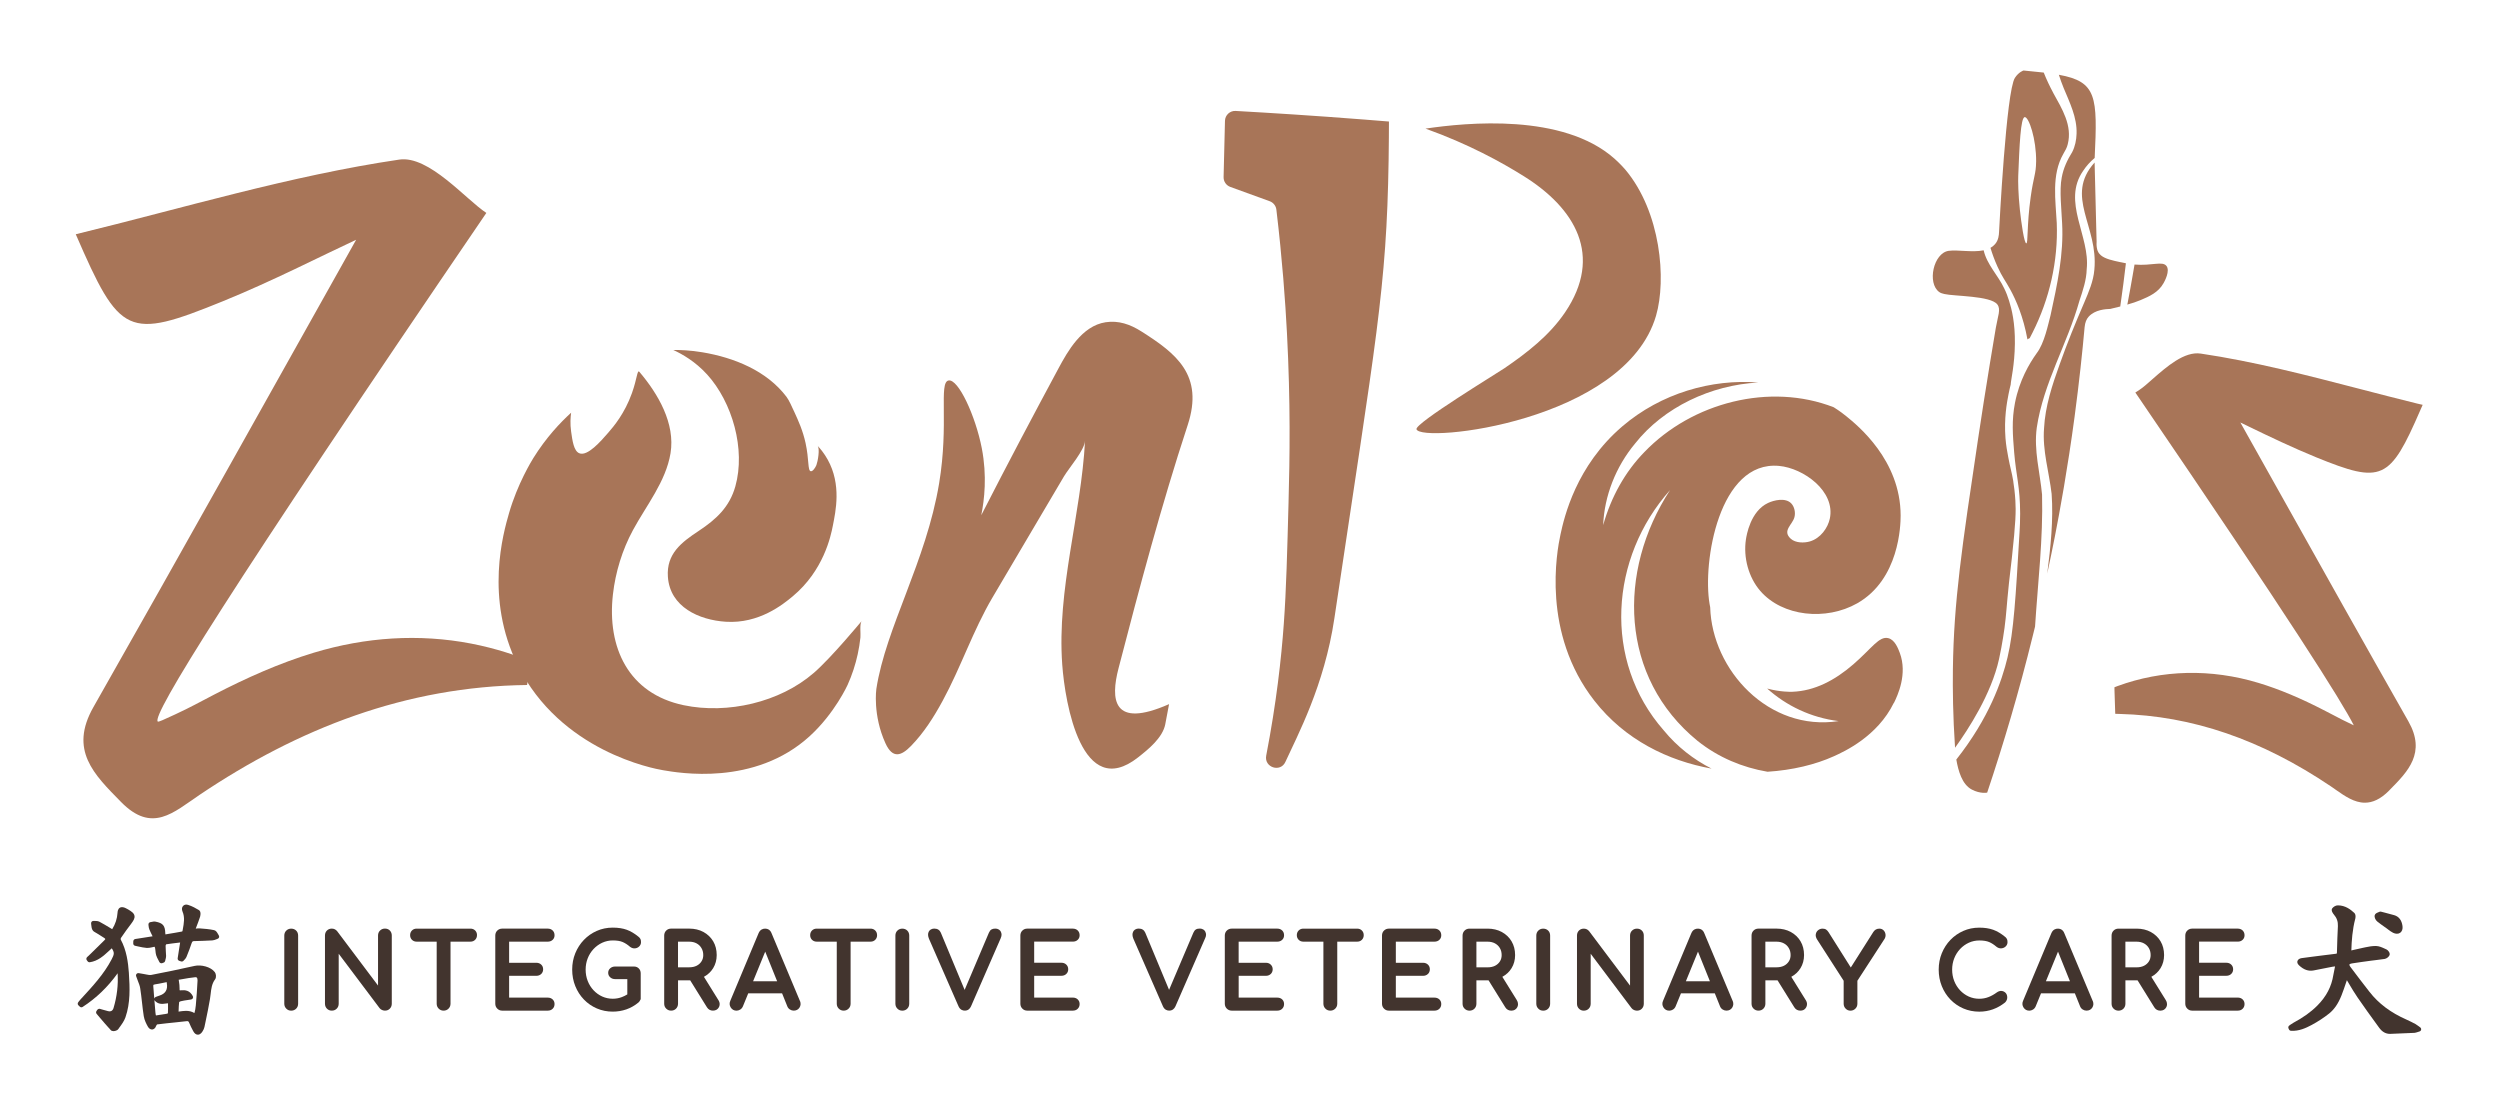
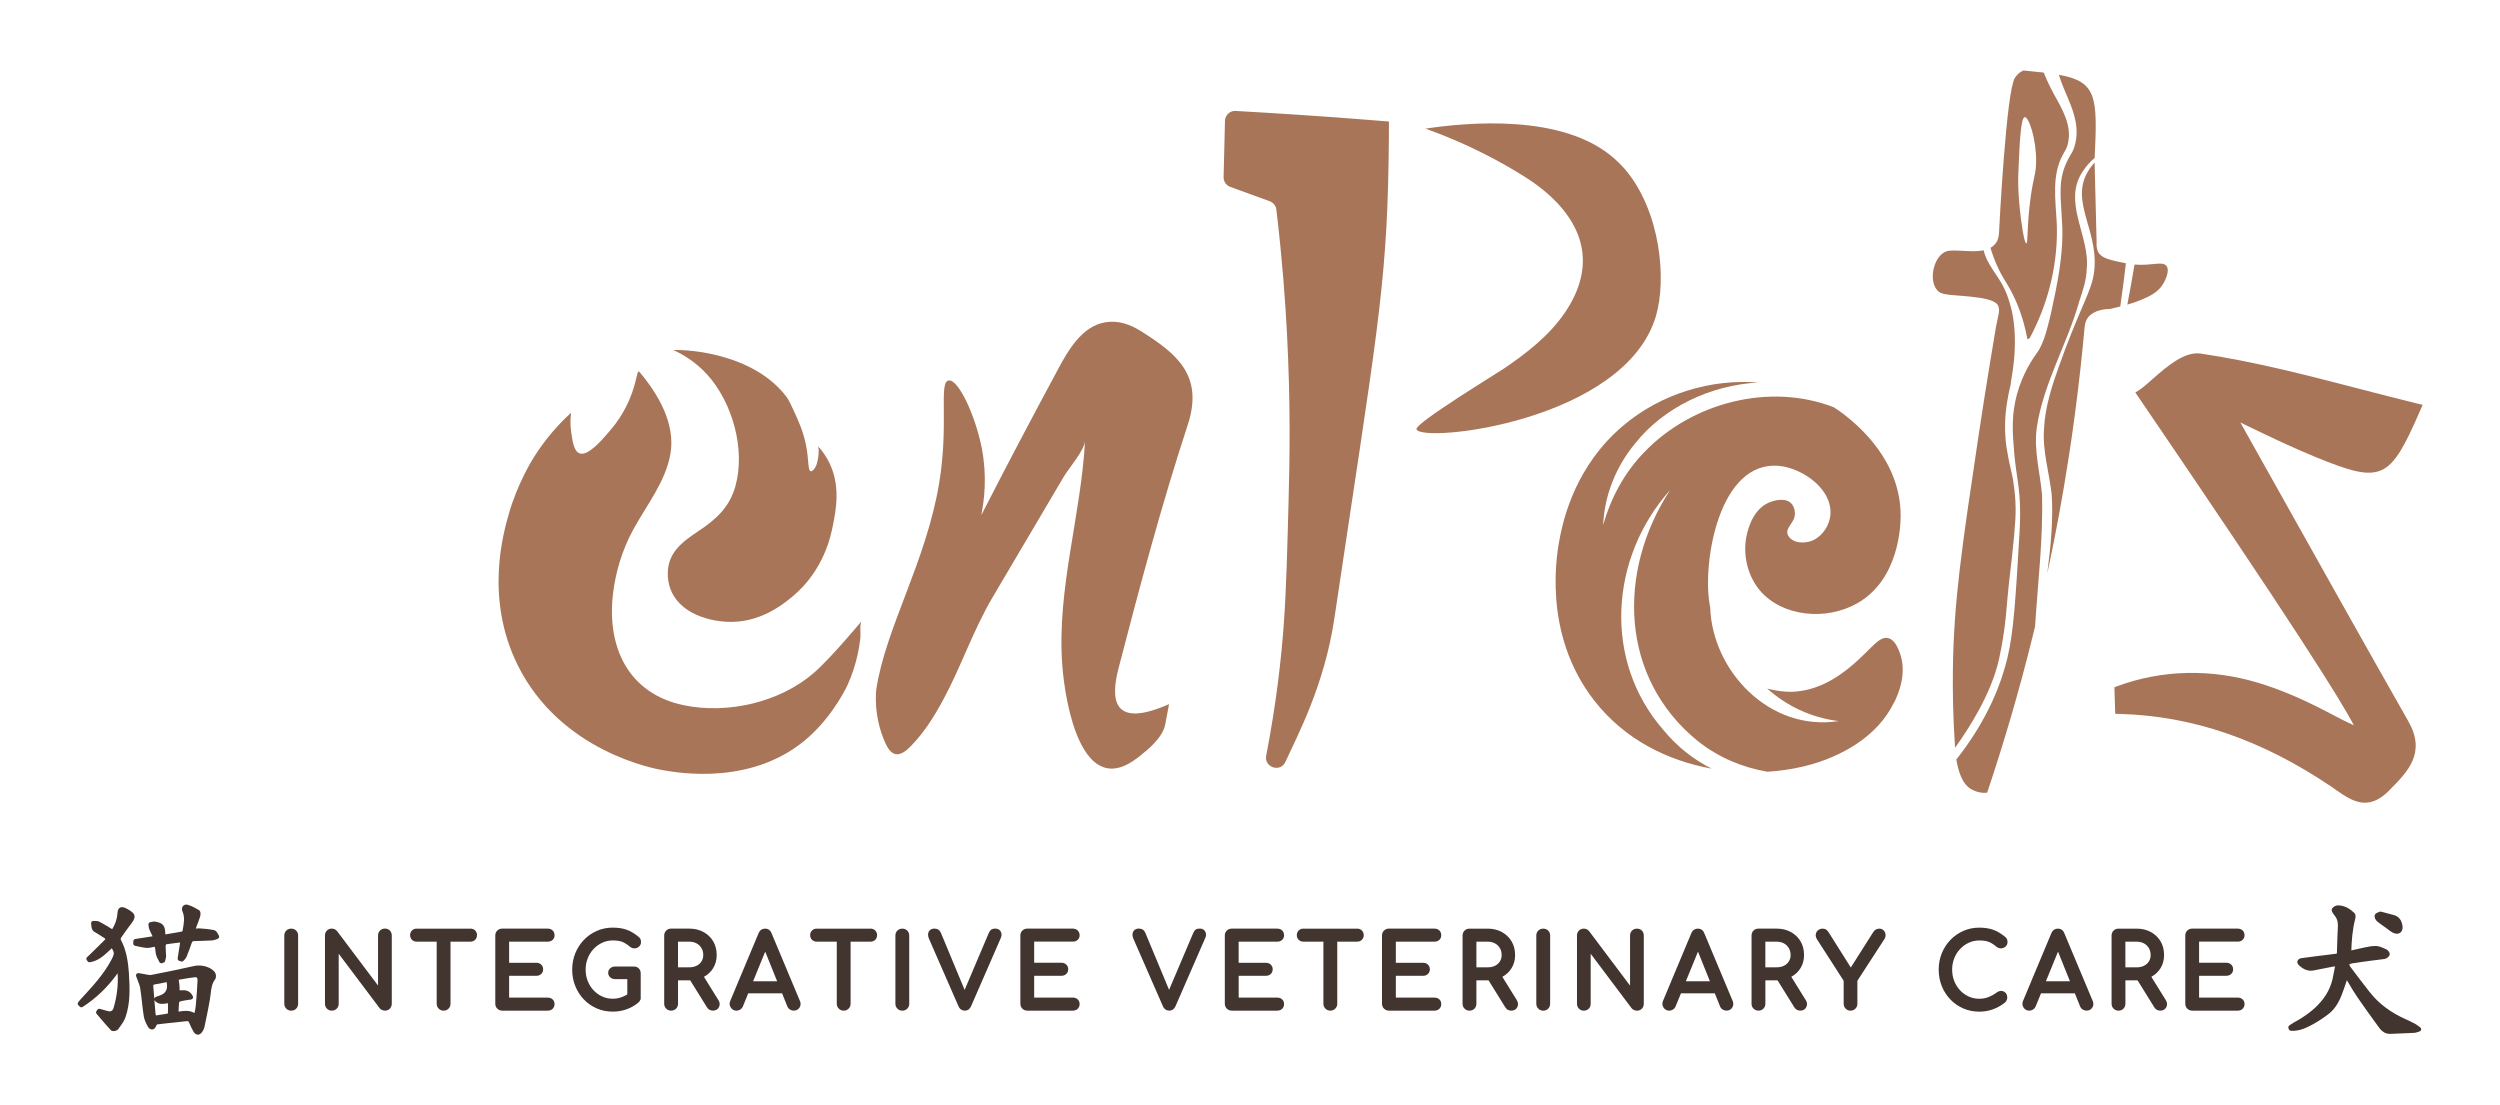
<svg xmlns="http://www.w3.org/2000/svg" id="Primary_Color" data-name="Primary Color" viewBox="0 0 907 401">
  <defs>
    <style>
      .cls-1 {
        fill: #42342e;
      }

      .cls-1, .cls-2 {
        stroke-width: 0px;
      }

      .cls-2 {
        fill: #a87558;
      }
    </style>
  </defs>
-   <path class="cls-2" d="M192.64,239.97c-4.94-2.03-12.39-4.68-21.72-6.48-18.85-3.63-38.23-2.38-57.07,3.31-12.5,3.78-24.46,9.15-36.04,15.14-5.68,2.94-8.47,4.56-14.33,7.28-3.97,1.84-5.95,2.76-6.22,2.57-2.52-1.81,25.33-46.87,119.19-184.54-7.41-4.85-20.83-20.93-31.58-19.35-39.51,5.83-78.14,17.53-117.38,27.09,16.02,36.91,18.74,38.39,53.33,24.32,18.04-7.34,35.42-16.29,48.39-22.32-30.75,54.79-62.77,112.3-95.31,169.54-8.9,15.65.18,24.42,10.04,34.45,11.25,11.44,18.95,3.81,28.42-2.57,35.9-24.16,74.91-39.37,118.86-39.89l1.43-8.55Z" />
  <path class="cls-2" d="M422.77,262.72c-.95,4.95-6.17,9.15-9.89,12.07-20.38,16.01-26.48-19.55-27.5-33.68-1.97-27.43,6.81-54.04,8.28-81.24-.19,3.49-5.84,9.9-7.66,12.98-2.78,4.71-5.56,9.42-8.34,14.12-5.86,9.93-11.72,19.86-17.58,29.79-7.07,11.99-11.46,25.33-18.11,37.54-3.18,5.85-6.8,11.57-11.48,16.36-3.53,3.62-6.65,4.69-9.24-.99-4.68-10.28-3.31-19.72-3.31-19.72,3.43-22.28,18.08-46.19,22.79-74.67,3.59-21.68-.23-36.55,3.41-37.24,3.53-.67,9.78,12.84,12.06,24.58,1.95,10.1.93,18.73-.19,24.29,9.89-19.33,19.22-36.91,28.02-53.28,3.28-6.09,8.45-15.41,17.09-16.72,4.69-.71,8.89.74,12.99,3.34,12.63,8,22.74,15.84,16.79,33.96-9.53,29.04-17.41,58.64-25.09,88.23-2.91,11.21-2.32,22.13,18.33,13.02-.45,2.41-.91,4.83-1.37,7.25Z" />
  <path class="cls-2" d="M785.96,96.45c-1.46-1.81-5.25.05-11.55-.47-.21,1.2-.41,2.39-.62,3.57l-.06.36c-.53,3.12-1.14,6.39-1.78,9.79-.06.27-.12.54-.17.81,1.7-.48,3.37-1.02,4.83-1.64,3.09-1.31,6.44-2.73,8.35-6.18.32-.57,2.47-4.45,1-6.25ZM769.31,95.12c-2.8-.59-5.55-1.18-7.09-2.48-.54-.46-.83-.92-.9-1.03-.13-.21-.45-.78-.61-1.89-.15-.98-.06-1.73-.06-1.98-.04-1.39-.07-2.78-.11-4.16-.21-8.21-.41-16.41-.62-24.62-11.04,12.29,1.46,23.02-.09,38.91-.35,4.19-2.05,8.06-3.65,11.85-3.22,7.42-6.25,14.89-8.95,22.5-2.69,7.45-5.25,15.25-5.65,23.15-.64,8.07,1.84,15.88,2.75,23.81.68,9.36-.37,19.34-1.59,28.9.95-4.39,1.86-8.84,2.75-13.35,1.81-9.23,4.62-24.5,7.18-43.61,1.67-12.48,2.82-23.44,3.63-32.43.17-1.74.68-2.93,1.44-3.77,2.33-2.61,6.26-2.79,7.89-2.85.14,0,.19-.05.31-.08,1.04-.24,2.15-.51,3.29-.8.04-.24.07-.48.1-.72.74-5.01,1.36-10.02,1.95-14.96-.45-.09-1.11-.23-1.96-.41ZM730.43,174.64c-.58-3.47-1.1-4.83-1.83-8.73-.38-2.04-.8-4.22-1.01-6.95-.56-7.21.51-12.89,1.09-15.87.29-1.5.59-2.73.8-3.56h0c.07-1.71,1.43-7.02,1.52-14.85.09-7.61-1.13-12.42-2.12-15.59-.47-1.53-1.03-3.01-1.75-4.46-2.21-4.72-6.29-8.63-7.46-13.82-4.09.85-9.41-.26-12.67.19-5.55.77-7.92,11.75-3.44,14.96.54.39,1.21.55,1.86.71,3.58.84,16.75.6,19.2,3.76,1.38,1.77.2,4.22-.53,8.48-.75,4.39-1.48,8.78-2.19,13.18-1.49,9.1-2.92,18.2-4.28,27.32-5.85,39.21-8.79,58.81-9.11,83.35-.09,7.17,0,16.92.78,28.53,4.78-6.66,13.16-19.45,15.97-32.22,1.21-5.48,1.98-11.25,1.98-11.25.71-5.34.71-7.71,1.6-16.15.46-4.41.41-3.28,1.06-9.21,1.43-13.07,1.51-17.01,1.28-20.81-.18-3.03-.52-5.47-.77-7ZM744.92,33.7c-1.28-2.39-2.44-4.82-3.45-7.37-.92-.1-1.89-.21-2.91-.3-1.39-.16-2.87-.3-4.43-.45,0,0-1.74.52-3.13,2.68-3.14,4.91-5.63,53.59-5.75,56.01-.05,1-.17,2.84-1.45,4.31-.47.55-1.03.99-1.66,1.34h0c.62,2.07,1.45,4.39,2.56,6.84,1.74,3.84,2.8,4.96,4.59,8.23,2.15,3.93,4.76,9.86,6.27,18.16.25-.22.53-.37.81-.46.33-.64.65-1.29.98-1.91,6.19-12.21,9.37-26.07,8.84-39.83-.39-8.14-2.01-17.46,2.4-25.15.7-1.23,1.28-2.15,1.59-3.49,1.73-6.78-2.09-12.83-5.27-18.6ZM738.7,58.71c-.05,4.51-.9,5.12-1.97,12.77-1.46,10.48-.89,16.77-1.58,16.81-.76.05-1.85-7.47-2.34-12.19-.6-5.77-.68-10.27-.59-12.38.43-10.67.84-21.14,2.36-21.23,1.49-.09,4.22,7.96,4.13,16.21ZM746.96,27.14c.5,1.6,1.09,3.2,1.73,4.78,2.15,5.19,4.91,10.68,4.69,16.59-.08,2.32-.53,4.58-1.57,6.64-1.81,2.9-3.21,5.88-3.82,9.28-.9,4.63-.06,11.68.14,16.46.64,11.32-1.78,22.39-4.18,33.44-.86,3.17-2.2,10.2-5.08,13.88t0,0c-2.62,3.68-6.24,9.76-7.83,17.93-1.25,6.38-.81,11.74-.3,17.97.7,8.5,2.15,12.4,2.17,22.21,0,2.75-.1,4.83-.22,6.8-1.41,23.96-2.11,35.94-4.35,45.36-2.07,8.7-6.72,22.04-18.59,37.08.73,4.17,2.08,9.02,5.62,10.89,3.09,1.64,5.58,1.11,5.58,1.11,5.88-17.54,11.55-36.56,16.57-57,.27-1.07.54-2.16.8-3.24,0,0,0,0,0-.02,1.03-15.97,2.96-31.92,2.54-47.87-.75-8.08-3.03-16.04-1.92-24.25,2.39-16.19,11.14-30.46,15.5-46.12,1.24-3.7,2.53-7.51,2.62-11.42,1.31-11.91-9.09-24.46-1.3-35.65,1.16-1.79,2.59-3.34,4.19-4.68,1.06-22.29.79-27.68-12.97-30.18Z" />
  <path class="cls-2" d="M816.14,154.89c-1.14-.56-2.24-1.1-3.34-1.61,4.65,8.31,9.35,16.71,14.1,25.16,15.25,27.23,31.01,55.37,46.87,83.28,6.48,11.4-.17,18.17-6.63,24.7l-.34.37c-3.19,3.24-6.11,4.43-8.82,4.43-3.85,0-7.26-2.39-10.43-4.6-.63-.44-1.27-.9-1.92-1.34-25.26-17-50.32-25.58-76.61-26.26l-1.61-.05-.05-1.61c-.1-2.27-.17-4.53-.22-6.8l-.02-1.22,1.14-.44c16.2-5.94,33.88-6.36,51.13-1.14,7.5,2.27,15.25,5.5,24.36,10.23,1.12.56,2.07,1.07,2.95,1.53,2.12,1.12,3.82,2.02,6.55,3.29.24.12.46.22.71.34-4.31-8.57-22.6-37.63-78.26-119.28l-1-1.46,1.46-.95c1.29-.83,3-2.34,4.77-3.92,5.14-4.51,11.57-10.16,17.51-9.26,19.24,2.85,38.49,7.84,57.1,12.67,7.11,1.85,14.25,3.7,21.41,5.46l2,.46-.83,1.88c-11.11,25.6-13.93,26.87-37.83,17.15-8.57-3.51-16.86-7.48-24.16-11.01Z" />
  <path class="cls-2" d="M503.9,44.09c-2.9-.24-5.87-.48-8.98-.72-18.58-1.45-34.48-2.44-46.62-3.12-2.08-.12-3.83,1.51-3.88,3.6l-.5,20.4c-.04,1.58.94,3.02,2.43,3.56,4.77,1.73,9.54,3.47,14.31,5.2,1.31.48,2.25,1.67,2.41,3.06,2.15,18.01,3.24,33.28,3.84,44.79,1.32,25.23,1.02,44.98.57,61.54-.48,17.54-.8,31.24-1.72,43.98-.9,12.52-2.68,28.62-6.38,47.76-.83,4.28,5.16,6.25,6.96,2.28,4.33-9.52,14.13-27.65,17.77-52.07,15.13-101.69,18.94-119.38,19.68-166.21.09-6.01.11-10.92.12-14.03Z" />
  <path class="cls-2" d="M589.69,61.57c-.15-.18-1.82-2.11-3.95-4-18.65-16.56-53.55-13.13-68.57-10.91,15.58,5.58,27.53,12.17,35.65,17.25,18.66,11.66,28.89,28.83,15.01,49.38-5.62,8.33-13.73,14.65-22.03,20.31-2.78,1.89-32.57,20.01-31.9,22.13,1.65,5.19,75.67-2.72,86.91-41.18,3.83-13.11,1.74-37.64-11.12-52.98Z" />
  <path class="cls-2" d="M687.09,254.98c-5.97,12.23-18.05,17.7-21.75,19.38-6.71,3.04-15.05,5.05-24.08,5.63h0c-9.11-1.55-17.83-5.18-25.34-11.16-28.3-23.04-29.27-61.49-10.02-91.03-21.81,24.41-24.54,61.87-2.28,87.2,4.88,5.94,10.8,10.54,17.33,13.85-15.76-2.84-31.43-10.43-42.52-24.64-19.14-24.51-13.64-54.02-12.29-60.29,1.37-6.35,5.64-24.88,22.44-39.24,14.09-12.04,32.41-17.25,49.32-15.9-17.1.89-34.29,8.93-44.73,22.18-6.96,8.37-11.13,19.01-11.54,29.55,2.87-10.17,7.91-19.29,14.98-26.53,17.33-18.01,45.53-25.23,68.66-16.23,2.27,1.43,3.81,2.64,4.54,3.24,4.08,3.32,19.73,15.91,19.74,36.05,0,3.47-.45,23.15-15.75,31.84-11.29,6.41-27.13,4.85-35.2-4.53-4.21-4.89-6.18-12.08-5.17-18.7.21-1.32,1.58-10.19,8.04-13.19,2.13-.99,6.32-2.03,8.42.2,1.13,1.2,1.57,3.26,1.15,4.92-.7,2.81-4.59,4.94-1.34,7.88,1.74,1.57,4.84,1.57,6.89.98,3.92-1.13,6.56-4.94,7.27-8.27,2.11-9.95-9.52-18.32-18.41-19.14-21.8-2.01-27.81,34.92-25.21,50.1.07.39.14.79.22,1.17h0c.67,22.78,21.26,45.22,46.6,41.31-10.07-1.24-18.96-5.57-25.93-11.81,4.66,1.28,8.74,1.19,8.74,1.19.19,0,.34-.01.45-.02,8-.31,15.33-4.1,22.08-9.96,6.77-5.88,9.33-10.28,12.64-9.5,2.42.57,3.61,3.76,4.21,5.36,2.86,7.67-.8,15.45-2.11,18.12Z" />
  <path class="cls-2" d="M256.5,135.81c9.21,10.12,14.07,27.21,10.28,40.66-2.11,7.49-6.95,11.95-13.24,16.11-6.32,4.18-11.81,8.31-11.23,16.7.76,10.96,11.33,15.67,21.04,16.29,12.04.77,20.75-6.32,24.19-9.18,11.27-9.37,13.87-21.86,14.61-25.64,1.01-5.2,3.21-14.91-1.88-24.03-1.25-2.25-2.64-3.92-3.67-5.02.96,1.03.07,5.83-.4,7.01-.32.81-1.29,2.39-2.05,2.25-1.17-.21-.57-4.22-1.89-10.23-1-4.56-2.64-8.13-3.96-11.02-1.02-2.22-2.06-4.56-2.96-5.75-7.2-9.5-19.06-14.23-30.49-16.15-4.38-.74-8.07-.86-10.59-.84,3.27,1.5,7.98,4.17,12.24,8.85Z" />
  <path class="cls-2" d="M295.18,244.18c-12.26,10.63-31.23,15-47.13,11.67-20.02-4.19-27.88-20.9-25.68-40.2.92-8.1,3.39-16.14,7.26-23.31,4.83-8.95,11.92-17.58,13.63-27.87,1.8-10.84-4.54-21.62-11.29-29.56-.8-.94-.81,2.43-2.71,7.73-2.66,7.42-6.61,12.06-8.59,14.34-2.7,3.11-7.54,8.69-10.5,7.46-2.02-.83-2.5-4.56-2.97-7.87-.4-2.85-.22-5.24,0-6.84-3.93,3.58-9.04,8.96-13.69,16.43-.62,1-5.79,9.41-8.84,20.03-2.06,7.15-8.87,30.85,3.15,55.12,15.5,31.3,49.45,37.58,52.76,38.13,5.42.91,33.16,5.96,53.23-12.41,9.07-8.3,13.7-18.56,13.7-18.56,1.61-3.57,2.84-7.31,3.67-11.14.44-2,.76-4.03.98-6.07.14-1.37-.33-4.59.38-5.85.12-.21-10.71,13-17.36,18.78Z" />
  <g>
    <g>
      <path class="cls-1" d="M173.05,339.27c0,.68-.23,1.25-.67,1.69-.45.45-1.01.67-1.69.67h-7.24v22.52c0,.69-.24,1.29-.72,1.78-.49.49-1.09.73-1.79.73s-1.3-.24-1.78-.73c-.48-.48-.73-1.08-.73-1.78v-22.52h-7.28c-.68,0-1.25-.23-1.69-.67-.45-.45-.67-1.02-.67-1.69s.23-1.25.67-1.69c.45-.45,1.01-.67,1.69-.67h19.55c.68,0,1.25.23,1.69.67s.67,1.02.67,1.69Z" />
      <path class="cls-1" d="M141.46,337.62c.45.47.68,1.07.68,1.79v24.74c0,.68-.23,1.28-.68,1.76-.46.5-1.07.75-1.8.75-.31,0-.64-.07-1-.21-.39-.15-.71-.39-.94-.69l-14.84-19.74v18.13c0,.69-.23,1.29-.7,1.77-.47.49-1.08.74-1.81.74s-1.3-.25-1.77-.73c-.46-.48-.7-1.08-.7-1.78v-24.74c0-.73.24-1.33.7-1.8.47-.47,1.06-.71,1.77-.71.77,0,1.42.31,1.93.91l14.85,19.75v-18.16c0-.72.25-1.35.74-1.81.47-.46,1.07-.7,1.77-.7s1.34.24,1.8.72Z" />
      <path class="cls-1" d="M107.45,337.62c.47.46.71,1.07.71,1.8v24.74c0,.69-.23,1.29-.7,1.77-.46.48-1.09.74-1.81.74s-1.3-.24-1.78-.73c-.48-.48-.73-1.08-.73-1.78v-24.74c0-.72.25-1.35.74-1.81.47-.46,1.07-.7,1.77-.7s1.34.24,1.8.71Z" />
    </g>
    <path class="cls-1" d="M200.48,362.57c.47.44.71,1,.71,1.69s-.23,1.29-.7,1.73c-.45.44-1.05.67-1.77.67h-16.52c-.7,0-1.3-.24-1.78-.73-.48-.48-.73-1.08-.73-1.78v-24.74c0-.72.25-1.35.74-1.81.47-.46,1.07-.7,1.77-.7h16.52c.72,0,1.31.23,1.77.66.46.45.7,1.03.7,1.74s-.24,1.26-.71,1.69c-.45.42-1.05.64-1.76.64h-14.01v7.66h9.87c.72,0,1.32.23,1.78.67.46.44.69,1.01.69,1.69s-.23,1.26-.7,1.7c-.45.44-1.05.67-1.77.67h-9.87v7.91h14.01c.72,0,1.31.22,1.76.64Z" />
    <path class="cls-1" d="M231.77,351.36c.45.46.68,1.07.68,1.79v9.47l-.1-.02c-.02.07-.04.14-.07.2-.13.33-.33.62-.63.89-1.36,1.13-2.83,1.96-4.4,2.51-1.56.54-3.23.82-4.95.82-2.05,0-3.99-.39-5.77-1.16-1.79-.77-3.36-1.86-4.69-3.24-1.33-1.38-2.38-3.01-3.12-4.85-.75-1.85-1.13-3.86-1.13-6s.38-4.11,1.13-5.95c.75-1.83,1.8-3.46,3.12-4.83,1.33-1.38,2.9-2.48,4.67-3.26,1.77-.79,3.72-1.19,5.8-1.19,1.94,0,3.64.26,5.05.77,1.42.51,2.85,1.36,4.25,2.51.23.17.42.37.57.58.16.23.26.46.31.68.05.2.07.42.07.71,0,.63-.23,1.17-.68,1.6-.44.42-.98.65-1.6.68-.63.03-1.22-.18-1.75-.61-.86-.75-1.75-1.32-2.64-1.7-.88-.38-2.09-.57-3.58-.57-1.33,0-2.61.28-3.8.82-1.18.54-2.24,1.31-3.16,2.28-.9.96-1.62,2.1-2.12,3.37-.51,1.28-.76,2.66-.76,4.11s.25,2.87.76,4.14c.5,1.28,1.22,2.41,2.12,3.37.9.96,1.96,1.72,3.15,2.26,1.19.53,2.47.8,3.81.8,1.17,0,2.28-.2,3.31-.6.67-.25,1.33-.58,1.97-.97v-5.55h-4.43c-.68,0-1.28-.21-1.75-.63-.5-.43-.76-1-.76-1.66s.25-1.23.76-1.66c.48-.41,1.07-.62,1.75-.62h6.83c.73,0,1.33.24,1.79.72Z" />
    <path class="cls-1" d="M260.61,362.8l-5.22-8.41c1.41-.77,2.54-1.83,3.35-3.15.84-1.38,1.28-2.98,1.28-4.74,0-.94-.11-1.83-.32-2.67-.21-.83-.53-1.61-.95-2.32-.85-1.43-2.04-2.57-3.54-3.39-1.5-.81-3.23-1.22-5.15-1.22h-6.58c-.7,0-1.3.23-1.77.7-.48.46-.74,1.09-.74,1.81v24.74c0,.7.24,1.3.73,1.78.48.48,1.08.73,1.78.73s1.35-.25,1.81-.74c.46-.48.7-1.08.7-1.77v-8.49h4.07c.11,0,.23,0,.34,0l6.09,9.8c.26.41.58.72.95.91.37.19.78.29,1.21.29,1,0,1.76-.44,2.19-1.27.29-.56.48-1.47-.22-2.59ZM254.5,348.79c-.43.68-1.01,1.2-1.76,1.58-.76.38-1.66.57-2.69.57h-4.07v-9.3h4.07c1.01,0,1.91.21,2.67.62.76.41,1.34.97,1.77,1.71.44.74.65,1.57.65,2.54,0,.86-.21,1.61-.64,2.28Z" />
    <path class="cls-1" d="M290.22,363.16l-10.3-24.58c-.41-1.09-1.23-1.67-2.36-1.67-.75,0-1.77.29-2.35,1.66l-10.25,24.5c-.38.83-.33,1.68.15,2.44.48.76,1.2,1.16,2.09,1.16.45,0,.9-.13,1.31-.38.44-.25.78-.65,1.01-1.17l1.94-4.74h12.28l1.9,4.73c.19.48.52.87.95,1.14.42.27.88.41,1.37.41.91,0,1.64-.38,2.1-1.11.46-.72.52-1.54.18-2.4ZM273.22,356.01l4.4-10.76,4.33,10.76h-8.74Z" />
    <path class="cls-1" d="M318.21,339.27c0,.68-.23,1.25-.67,1.69-.45.45-1.01.67-1.69.67h-7.25v22.52c0,.7-.24,1.3-.73,1.78-.48.48-1.08.73-1.78.73s-1.3-.24-1.78-.73c-.48-.48-.73-1.08-.73-1.78v-22.52h-7.29c-.68,0-1.24-.23-1.69-.67-.45-.45-.67-1.02-.67-1.69s.23-1.25.67-1.69,1.01-.67,1.69-.67h19.55c.68,0,1.24.23,1.69.67.45.45.67,1.01.67,1.69Z" />
    <g>
      <path class="cls-1" d="M329.16,337.62c.47.47.71,1.08.71,1.8v24.74c0,.69-.23,1.29-.7,1.77-.46.48-1.09.74-1.81.74s-1.3-.24-1.78-.73c-.48-.48-.73-1.08-.73-1.78v-24.74c0-.72.25-1.35.74-1.81.47-.46,1.07-.7,1.77-.7s1.34.24,1.8.71Z" />
      <path class="cls-1" d="M363.1,340.29l-10.81,24.8c-.21.48-.5.87-.87,1.14-.38.28-.85.43-1.4.43-.71,0-1.68-.27-2.27-1.57l-10.71-24.49c-.41-1-.45-1.87-.1-2.56.26-.52.83-1.14,2.08-1.14,1.1,0,1.9.52,2.32,1.5l8.63,20.74,8.8-20.74c.26-.57.55-.95.91-1.17.37-.22.82-.33,1.36-.33,1.21,0,1.78.6,2.05,1.1h0c.37.71.37,1.47,0,2.28Z" />
    </g>
    <path class="cls-1" d="M390.98,362.57c.47.44.71,1.01.71,1.69s-.23,1.28-.7,1.73c-.45.45-1.06.67-1.78.67h-16.51c-.7,0-1.3-.24-1.78-.73-.48-.48-.73-1.08-.73-1.78v-24.74c0-.72.25-1.35.74-1.81.47-.46,1.07-.7,1.77-.7h16.51c.72,0,1.32.23,1.78.66.46.45.7,1.05.7,1.74s-.24,1.25-.71,1.68c-.45.43-1.05.64-1.77.64h-14.01v7.66h9.88c.72,0,1.32.23,1.77.67.46.44.7,1.01.7,1.69s-.23,1.26-.7,1.7c-.45.44-1.05.67-1.77.67h-9.88v7.91h14.01c.72,0,1.32.22,1.77.64Z" />
    <g>
      <path class="cls-1" d="M437.27,338.01c.38.7.38,1.47,0,2.28l-10.81,24.79c-.22.49-.51.87-.88,1.14-.38.28-.85.43-1.4.43-.71,0-1.69-.27-2.27-1.57l-10.71-24.49c-.42-1.01-.45-1.87-.09-2.57.26-.52.83-1.13,2.08-1.13,1.1,0,1.9.52,2.32,1.5l8.63,20.73,8.81-20.73c.25-.57.55-.95.92-1.18.35-.22.81-.32,1.36-.32,1.2,0,1.78.6,2.05,1.1h0Z" />
      <path class="cls-1" d="M465.16,362.57c.46.44.7,1,.7,1.69s-.23,1.29-.7,1.73c-.45.44-1.05.67-1.77.67h-16.51c-.7,0-1.3-.24-1.79-.73-.48-.48-.73-1.08-.73-1.78v-24.74c0-.72.25-1.35.74-1.81.47-.46,1.07-.7,1.78-.7h16.51c.72,0,1.31.23,1.77.66.46.45.7,1.03.7,1.74s-.24,1.26-.71,1.69c-.45.42-1.05.64-1.76.64h-14.01v7.66h9.87c.73,0,1.33.23,1.78.67.46.45.7,1.01.7,1.69s-.24,1.26-.7,1.7c-.45.44-1.05.67-1.77.67h-9.87v7.91h14.01c.72,0,1.31.22,1.77.64Z" />
    </g>
    <path class="cls-1" d="M494.76,339.27c0,.68-.23,1.25-.67,1.69-.45.45-1.02.67-1.69.67h-7.24v22.52c0,.69-.24,1.29-.73,1.78-.48.49-1.08.73-1.79.73s-1.3-.24-1.78-.73c-.48-.48-.73-1.08-.73-1.78v-22.52h-7.28c-.68,0-1.25-.23-1.69-.67-.45-.45-.67-1.02-.67-1.69s.23-1.25.67-1.69,1.01-.67,1.69-.67h19.55c.68,0,1.25.23,1.69.67.45.45.67,1.01.67,1.69Z" />
    <path class="cls-1" d="M522.19,362.57c.46.44.7,1,.7,1.69s-.23,1.29-.7,1.73c-.45.44-1.05.67-1.77.67h-16.52c-.7,0-1.3-.24-1.78-.73-.48-.48-.73-1.08-.73-1.78v-24.74c0-.72.25-1.35.74-1.81.47-.46,1.07-.7,1.77-.7h16.52c.72,0,1.31.23,1.77.66.46.45.7,1.03.7,1.74s-.24,1.26-.71,1.69c-.45.42-1.05.64-1.76.64h-14.01v7.66h9.87c.72,0,1.32.23,1.78.67.46.44.69,1.01.69,1.69s-.23,1.26-.7,1.7c-.45.44-1.05.67-1.77.67h-9.87v7.91h14.01c.72,0,1.31.22,1.77.64Z" />
    <path class="cls-1" d="M550.28,362.81l-5.23-8.42c1.42-.77,2.55-1.83,3.35-3.14.85-1.39,1.28-2.98,1.28-4.74,0-.94-.11-1.83-.32-2.66-.22-.83-.53-1.61-.96-2.33-.84-1.43-2.03-2.56-3.54-3.39-1.5-.81-3.23-1.22-5.15-1.22h-6.58c-.7,0-1.3.23-1.77.7-.48.46-.74,1.09-.74,1.81v24.74c0,.7.24,1.3.73,1.78.48.48,1.08.73,1.78.73s1.34-.25,1.81-.73c.46-.48.7-1.08.7-1.78v-8.49h4.07c.11,0,.23,0,.34,0l6.08,9.8c.26.41.57.71.95.91.37.19.78.29,1.21.29,1,0,1.76-.44,2.19-1.27.29-.56.48-1.47-.21-2.58ZM539.71,350.94h-4.07v-9.3h4.07c1.01,0,1.91.21,2.67.62.76.42,1.35.98,1.78,1.71.43.75.64,1.58.64,2.55,0,.86-.21,1.61-.63,2.28-.43.67-1.02,1.2-1.77,1.58-.76.38-1.66.57-2.69.57Z" />
    <g>
      <path class="cls-1" d="M561.68,337.62c.47.46.71,1.07.71,1.8v24.74c0,.7-.24,1.29-.7,1.78-.47.48-1.07.73-1.81.73s-1.3-.24-1.78-.73c-.48-.48-.73-1.08-.73-1.78v-24.74c0-.72.25-1.35.74-1.81.47-.46,1.07-.7,1.77-.7s1.34.24,1.8.71Z" />
      <path class="cls-1" d="M596.37,339.42v24.74c0,.69-.23,1.29-.68,1.77-.46.49-1.06.74-1.8.74-.31,0-.65-.07-1.01-.21-.39-.15-.7-.39-.94-.69l-14.84-19.74v18.13c0,.69-.23,1.29-.69,1.77-.48.49-1.09.74-1.81.74s-1.3-.25-1.77-.74c-.46-.47-.7-1.07-.7-1.77v-24.74c0-.73.24-1.34.71-1.81.46-.46,1.06-.7,1.76-.7.77,0,1.42.3,1.93.91l14.85,19.76v-18.16c0-.72.25-1.35.74-1.81.47-.46,1.07-.7,1.78-.7s1.33.24,1.79.72c.45.46.68,1.07.68,1.79Z" />
    </g>
    <path class="cls-1" d="M628.62,363.16l-10.3-24.58c-.41-1.09-1.23-1.67-2.36-1.67-.75,0-1.77.29-2.35,1.66l-10.25,24.5c-.38.83-.33,1.68.15,2.44.48.76,1.2,1.16,2.09,1.16.45,0,.9-.13,1.31-.38.44-.26.78-.65,1-1.17l1.94-4.74h12.28l1.9,4.73c.19.48.52.87.95,1.14.42.27.88.41,1.37.41.91,0,1.64-.38,2.1-1.11.45-.71.52-1.54.18-2.4ZM611.63,356.01l4.4-10.76,4.33,10.76h-8.74Z" />
    <path class="cls-1" d="M655.1,362.8l-5.22-8.41c1.41-.77,2.54-1.83,3.35-3.15.84-1.38,1.28-2.98,1.28-4.74,0-.94-.11-1.83-.32-2.67-.21-.83-.53-1.61-.95-2.32-.85-1.43-2.04-2.57-3.54-3.39-1.5-.81-3.23-1.22-5.15-1.22h-6.58c-.7,0-1.3.23-1.77.7-.48.46-.74,1.09-.74,1.81v24.74c0,.7.24,1.3.73,1.78.48.48,1.08.73,1.78.73s1.35-.25,1.81-.74c.46-.48.7-1.08.7-1.77v-8.49h4.07c.11,0,.23,0,.34,0l6.09,9.8c.26.41.58.72.95.91.37.19.78.29,1.21.29,1.28,0,1.89-.69,2.18-1.27.29-.57.49-1.47-.21-2.59ZM649.63,346.51c0,.86-.21,1.61-.64,2.28-.44.68-1.01,1.2-1.76,1.58-.76.38-1.66.57-2.69.57h-4.07v-9.3h4.07c1.01,0,1.91.21,2.67.62.76.41,1.34.97,1.77,1.71.44.74.65,1.57.65,2.54Z" />
    <path class="cls-1" d="M683.6,340.8l-9.74,15.02v8.34c0,.7-.24,1.3-.73,1.78-.48.48-1.08.73-1.78.73s-1.26-.24-1.74-.73c-.48-.48-.73-1.08-.73-1.78v-8.34l-9.66-15.01c-.4-.65-.55-1.27-.45-1.87.1-.61.39-1.11.87-1.48.46-.37,1-.55,1.6-.55.55,0,1,.13,1.35.39.3.23.58.53.84.95l8.04,12.76,8.18-12.9c.25-.38.55-.67.9-.88.37-.21.81-.32,1.3-.32.61,0,1.13.22,1.54.64.39.41.61.91.68,1.49.07.58-.08,1.18-.45,1.76Z" />
    <path class="cls-1" d="M727.62,360.2c.41.43.61.99.61,1.69,0,.33-.07.65-.2.95-.13.3-.31.58-.57.83l-.05.05c-1.36,1.08-2.84,1.91-4.39,2.47-1.56.56-3.22.84-4.94.84-2.05,0-3.99-.39-5.78-1.16-1.78-.77-3.36-1.86-4.69-3.24-1.33-1.38-2.38-3.01-3.12-4.85-.75-1.85-1.13-3.87-1.13-6s.38-4.11,1.13-5.95c.75-1.83,1.8-3.46,3.12-4.83,1.33-1.38,2.9-2.48,4.67-3.26,1.77-.79,3.72-1.19,5.8-1.19,1.94,0,3.64.26,5.05.77,1.42.51,2.85,1.36,4.25,2.51.23.17.43.37.57.58.15.23.26.46.31.68.05.2.07.42.07.71,0,.62-.24,1.18-.69,1.59-.43.4-.95.62-1.55.67-.62.05-1.22-.15-1.77-.58-.88-.75-1.76-1.33-2.66-1.71-.88-.38-2.09-.57-3.58-.57-1.33,0-2.61.28-3.8.82-1.18.54-2.24,1.31-3.16,2.28-.9.96-1.62,2.1-2.12,3.37-.51,1.28-.76,2.66-.76,4.11s.25,2.87.76,4.14c.5,1.28,1.22,2.41,2.12,3.37.9.96,1.96,1.72,3.15,2.26,1.19.53,2.47.8,3.81.8,1.17,0,2.28-.2,3.31-.6,1.06-.4,2.08-.98,3.06-1.7.56-.4,1.13-.58,1.71-.54h0c.57.05,1.06.29,1.46.69Z" />
    <path class="cls-1" d="M759.24,363.16l-10.3-24.58c-.41-1.09-1.23-1.67-2.36-1.67-.75,0-1.77.29-2.35,1.66l-10.25,24.5c-.38.83-.33,1.68.15,2.44.48.76,1.2,1.16,2.09,1.16.45,0,.9-.13,1.31-.38.44-.25.78-.65,1.01-1.17l1.94-4.74h12.28l1.9,4.73c.19.48.52.87.95,1.14.42.27.88.41,1.37.41.91,0,1.64-.38,2.1-1.1.46-.71.53-1.54.18-2.4ZM742.25,356.01l4.4-10.76,4.33,10.76h-8.74Z" />
    <path class="cls-1" d="M785.73,362.81l-5.23-8.42c1.42-.77,2.54-1.83,3.35-3.14.84-1.38,1.28-2.98,1.28-4.74,0-.94-.11-1.83-.32-2.67-.21-.83-.53-1.61-.95-2.32-.85-1.43-2.04-2.57-3.54-3.39-1.5-.81-3.23-1.22-5.15-1.22h-6.58c-.7,0-1.3.23-1.77.7-.48.46-.74,1.09-.74,1.81v24.74c0,.7.24,1.3.73,1.78.48.48,1.08.73,1.78.73s1.34-.25,1.81-.73c.46-.48.7-1.08.7-1.78v-8.49h4.07c.11,0,.23,0,.34,0l6.08,9.8c.26.41.58.72.95.91.37.19.78.29,1.21.29,1,0,1.76-.44,2.19-1.27.29-.56.48-1.47-.21-2.58ZM775.16,350.94h-4.07v-9.3h4.07c1.01,0,1.91.21,2.67.62.76.42,1.35.98,1.78,1.71.43.75.64,1.58.64,2.55,0,.86-.21,1.61-.63,2.28-.43.67-1.02,1.2-1.77,1.58-.76.38-1.66.57-2.69.57Z" />
    <path class="cls-1" d="M813.61,362.57c.47.44.71,1.01.71,1.69s-.23,1.28-.7,1.73c-.45.45-1.06.67-1.78.67h-16.51c-.7,0-1.3-.24-1.78-.73-.48-.48-.73-1.08-.73-1.78v-24.74c0-.72.25-1.35.74-1.81.47-.46,1.07-.7,1.77-.7h16.51c.72,0,1.32.23,1.78.66.46.45.7,1.05.7,1.74s-.24,1.25-.71,1.68c-.45.43-1.05.64-1.77.64h-14.01v7.66h9.88c.72,0,1.32.23,1.77.67.46.44.7,1.01.7,1.69s-.23,1.26-.7,1.7c-.45.44-1.05.67-1.77.67h-9.88v7.91h14.01c.72,0,1.32.22,1.77.64Z" />
  </g>
  <g>
    <path class="cls-1" d="M862.42,334.27c-.56-.45-1.06-1.43-.88-2.19.15-.64.79-.89,1.28-1.09.13-.05.29-.1.39-.17.2-.1.4-.12.62-.07l1.55.4c1.11.29,2.21.56,3.27.88,1.7.51,2.69,1.84,2.98,3.94.15,1.06-.17,1.95-.84,2.44-.34.24-.74.35-1.2.35s-.91-.12-1.38-.35c-.61-.3-1.15-.71-1.67-1.09-.17-.15-.35-.29-.54-.42l-.86-.61c-.91-.64-1.85-1.3-2.73-2.02Z" />
    <path class="cls-1" d="M878.4,373.54c-.05.32-.29.57-.59.67-.27.07-.49.15-.69.22-.4.13-.77.25-1.16.29-2.78.13-5.56.25-8.35.35l-.35.02h-.19c-1.52,0-2.85-.74-3.92-2.24l-.61-.84c-2.39-3.28-4.87-6.69-7.21-10.12-1.08-1.57-2.05-3.2-3-4.8-.29-.49-.59-.99-.88-1.48-.08.22-.15.42-.22.64-.57,1.7-1.11,3.3-1.75,4.92-1.15,2.9-2.59,5.02-4.45,6.52-1.95,1.55-4.11,2.96-6.4,4.19-2.11,1.13-4.63,2.27-7.46,2.09-.3-.02-.59-.2-.71-.47l-.19-.39c-.17-.39-.05-.83.3-1.06l.39-.29c.34-.24.67-.47,1.04-.67,3.54-1.89,6.4-3.92,8.71-6.25,3.27-3.27,5.17-6.91,5.83-11.13.15-.93.34-1.84.56-2.81l.05-.29c-.32.03-.62.07-.93.12-1.52.29-3.03.59-4.53.89l-2.29.45c-1.87.37-3.62-.24-5.34-1.87-.69-.64-.64-1.25-.54-1.55.19-.54.72-.93,1.5-1.04,1.28-.19,2.56-.35,3.86-.51l3.05-.39c1.8-.24,3.62-.47,5.42-.67.47-.05.47-.08.49-.49.1-3.82.2-6.77.35-9.53.08-1.63-.39-3-1.5-4.28-.02-.02-1.23-1.4-.52-2.24.42-.51,1.2-1.03,1.95-1.03h.08c2.63,0,4.55,1.45,5.93,2.73.72.67.39,2.04.37,2.09-1.06,4.01-1.33,8.07-1.43,11.52v.02l.67-.17c1.2-.29,2.36-.56,3.54-.79l.79-.17c1.28-.27,2.61-.52,3.96-.49,1.13.03,2.19.51,3.2.98l.54.24c.61.25,1.47,1.31,1.15,2.12-.27.62-1.03,1.21-1.73,1.35-1.04.17-2.11.29-3.17.42-.61.07-1.2.13-1.8.22-2.31.32-4.6.62-6.87.98-.69.12-.94.3-.98.4-.03.08,0,.39.39.91,2.16,2.88,4.4,5.83,6.89,9.01,3.33,4.28,7.73,7.56,13.42,10.07,1.15.51,2.26,1.08,3.28,1.62.34.19.64.4,1.04.71.19.15.4.3.66.49.27.19.4.51.34.83Z" />
  </g>
  <g>
    <path class="cls-1" d="M77.93,352.69c-1.47-1.97-5.04-2.78-7.33-2.26-5.66,1.26-10.8,2.34-15.71,3.27-.54.1-1.21-.03-1.9-.17-.35-.08-.71-.15-1.06-.2-.3-.03-.62-.1-.99-.17l-.61-.1c-.29-.05-.59.05-.79.29-.19.22-.25.54-.15.81.19.57.4,1.09.59,1.6.4,1.03.76,1.9.89,2.8.27,1.67.45,3.39.64,5.04s.37,3.37.64,5.05c.24,1.5.99,2.93,1.53,3.87.39.67.98,1.04,1.6.98.37-.05,1.04-.29,1.41-1.4.05-.15.27-.4.3-.44,2.22-.29,4.45-.51,6.67-.74,1.35-.15,2.69-.29,4.04-.44.52-.05.72.03.96.64.37.91.83,1.87,1.43,2.96.45.86,1.03,1.3,1.67,1.3h.03c.96,0,1.53-.94,1.72-1.26.29-.45.54-.96.66-1.52l.45-2.16c.54-2.61,1.11-5.29,1.55-7.97.1-.59.17-1.2.24-1.79.22-1.95.44-3.81,1.62-5.37.52-.69.37-2-.1-2.63ZM59.07,368.02c-.42.05-.84.1-1.26.19-.37.07-1.13.2-1.23.2-.07-.1-.13-.51-.2-1.16-.15-1.48-.27-2.96-.37-4.45.03.1.08.17.15.25,1.3,1.41,2.75,1.21,3.91,1.04.3-.05.59-.08.88-.1v.34c.02,1.08.02,2.19-.03,3.28-.08.07-.22.13-.29.15-.52.12-1.03.19-1.55.25ZM56.17,357.14c1.01-.15,2-.35,3.01-.56l1.06-.22c.12-.02.2-.02.24-.03,0,.03,0,.08.02.15,0,.02.02.2.02.24q.61,3.47-2.71,4.5c-.25.07-.51.17-.83.29l-.49.19c-.27.1-.47.32-.54.59,0-.19-.02-.37-.03-.57-.1-1.28-.19-2.56-.3-3.84-.05-.61.03-.66.56-.72ZM71.02,364.9c-.07.88-.24,1.77-.45,2.53-.02.03-.05.05-.08.08-.99-.59-2-.77-3.03-.77-.84,0-1.7.13-2.53.25-.05,0-.1.02-.15.02l.02-.35c.03-1.09.08-2.12.2-3.12.13-.1.39-.24.61-.29.79-.2,1.63-.32,2.53-.45l1.21-.19c.27-.05.51-.22.62-.45.12-.24.12-.52-.02-.77-1.11-2.12-2.83-2.24-4.21-2.11-.12,0-.22.02-.3.02-.13,0-.2-.02-.24-.02-.02-.03-.07-.19-.05-.66.03-.86-.1-1.72-.24-2.64-.03-.17-.05-.34-.08-.52.37-.05.74-.12,1.13-.19,1.6-.29,3.25-.57,4.9-.74.3-.03.44.07.52.13.2.19.3.59.29,1.04-.13,2.91-.35,5.79-.64,9.2Z" />
    <path class="cls-1" d="M43.89,340.23c-.08.12-.13.47-.1.61,2.14,3.94,2.69,8.32,2.96,12.06.37,5.56.57,10.96-1.23,16.17-.49,1.38-1.36,2.58-2.21,3.72l-.42.59c-.45.62-1.5.71-1.62.71h-.13c-.4,0-.72-.12-.94-.35-1.4-1.5-2.75-3.1-4.06-4.63l-1.08-1.28c-.24-.29-.27-.69-.07-.99l.25-.39c.2-.3.62-.54.99-.44l.93.27c.67.2,1.35.39,2.04.56q1.53.37,1.99-1.13c1.25-4.18,1.75-8.42,1.48-12.61-3.52,4.95-7.78,9.04-12.68,12.21-.32.22-.76.19-1.04-.1l-.49-.47c-.32-.3-.35-.79-.07-1.13l.29-.39c.24-.29.45-.57.71-.84l.2-.2c3.99-4.33,8.13-8.79,10.91-14.13.94-1.82,1.11-2.39.05-4.01-.35.32-.71.64-1.06.98-1.94,1.79-3.96,3.64-6.91,4.08-.3.03-.61-.08-.79-.34l-.3-.4c-.25-.34-.2-.81.1-1.11l.4-.37.96-.91,1.8-1.77,3.18-3.13c.24-.22.27-.35.27-.39s-.07-.15-.3-.34c-.57-.39-1.16-.76-1.75-1.11-.34-.22-.69-.42-1.03-.64-.1-.07-.24-.13-.35-.2-.44-.24-.98-.52-1.25-1.06-.29-.56-.34-1.16-.4-1.68-.02-.2-.03-.39-.07-.57-.03-.25.03-.52.22-.71.17-.2.44-.29.69-.27.64.07,1.4-.07,2.11.3,1.3.69,2.53,1.43,3.84,2.22l.79.49c1.16-1.84,1.8-3.82,1.94-5.95.02-.35.08-1.4.86-1.85.71-.4,1.5-.13,2.12.17.29.13.59.29.88.47,1.18.71,2.11,1.31,2.29,2.29.19.96-.45,1.89-1.28,3-1.03,1.35-2.37,3.15-3.62,5.02Z" />
    <path class="cls-1" d="M79.49,340.06c-.08.25-.29.45-.54.54-.17.05-.32.12-.49.19-.42.17-.89.35-1.43.39-2.19.13-4.36.19-6.55.25-.56.02-.72.08-.96.76-.49,1.5-1.09,3.1-1.89,5.04-.19.44-.51.76-.77,1.03-.1.1-.19.2-.27.29-.24.27-.59.37-.93.25l-.64-.22c-.39-.13-.61-.52-.56-.93l.89-5.71-.57.07c-1.57.19-3.05.35-4.51.59-.08.13-.17.37-.19.47,0,.67.03,1.35.08,2.02.05.59.08,1.16.1,1.75,0,.47-.12.93-.24,1.33-.03.15-.07.3-.1.45-.07.29-.27.52-.54.61l-.52.2c-.08.03-.19.05-.29.05-.3,0-.61-.19-.76-.47-.1-.24-.24-.45-.35-.69-.3-.56-.62-1.15-.81-1.79-.15-.51-.2-1.04-.25-1.55-.05-.57-.13-1.3-.35-1.5-.05.02-.61.13-.96.22-.57.12-1.21.25-1.8.22-1.03-.07-2.05-.3-3.03-.51-.42-.1-.83-.19-1.23-.27-.4-.07-.69-.42-.69-.84l.02-.81c.02-.4.32-.74.71-.81l6.27-.98-.03-.1c-.42-.83-.79-1.6-1.11-2.37-.19-.42-.24-.88-.29-1.26,0-.13-.02-.29-.05-.44-.03-.22.02-.45.15-.64s.34-.3.57-.34c.15-.02.29-.05.44-.07.42-.1.89-.2,1.4-.1,2.69.52,3.47,1.43,3.55,4.24.02.12.03.25.05.39l.86-.15c1.77-.29,3.5-.57,5.22-.91,0-.03.12-.19.13-.27l.08-.45c.42-2.27.81-4.43-.1-6.53-.32-.76-.25-1.52.2-2,.44-.49,1.11-.64,1.82-.4,1.52.47,2.9,1.26,3.94,1.89.99.59.42,2.46.4,2.48-.42,1.26-.89,2.53-1.43,3.91l-.12.34c.45-.08.89-.12,1.33-.1,1.82.13,3.59.27,5.31.64.71.15,1.08.79,1.4,1.36.1.19.19.35.3.51.15.22.2.49.12.76Z" />
  </g>
</svg>